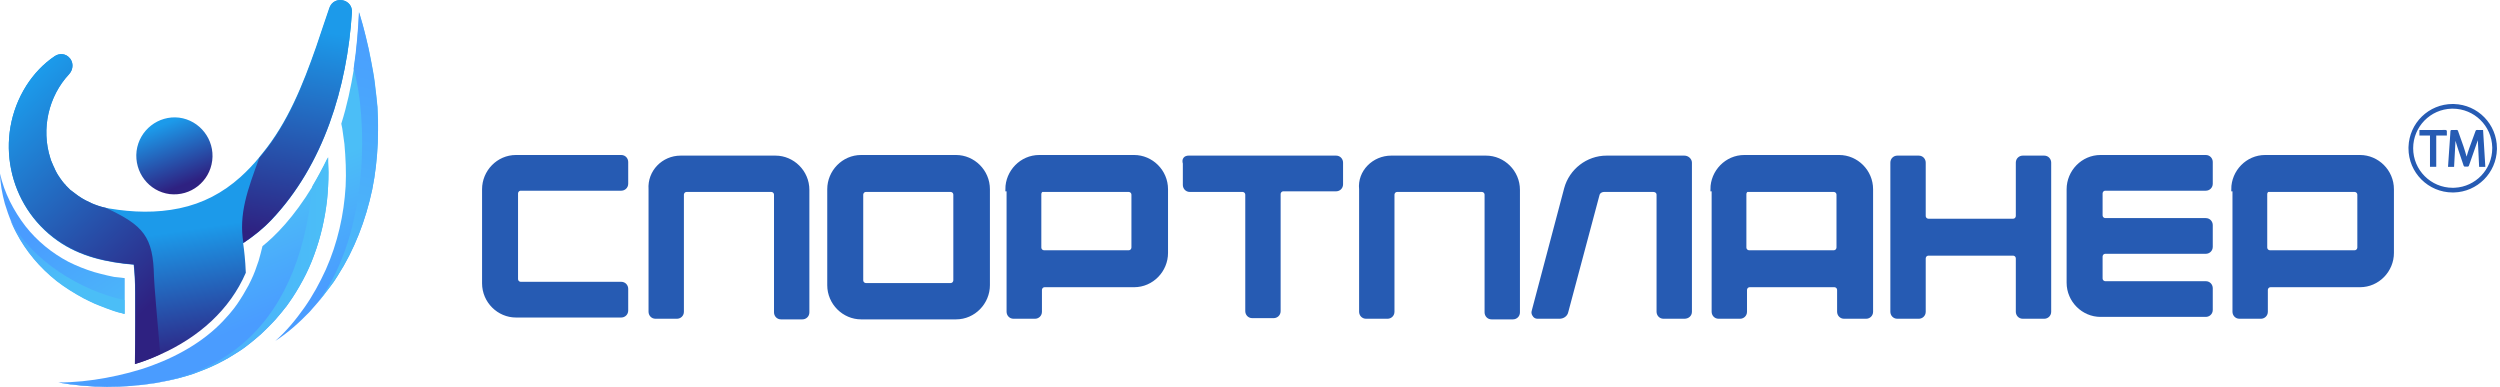
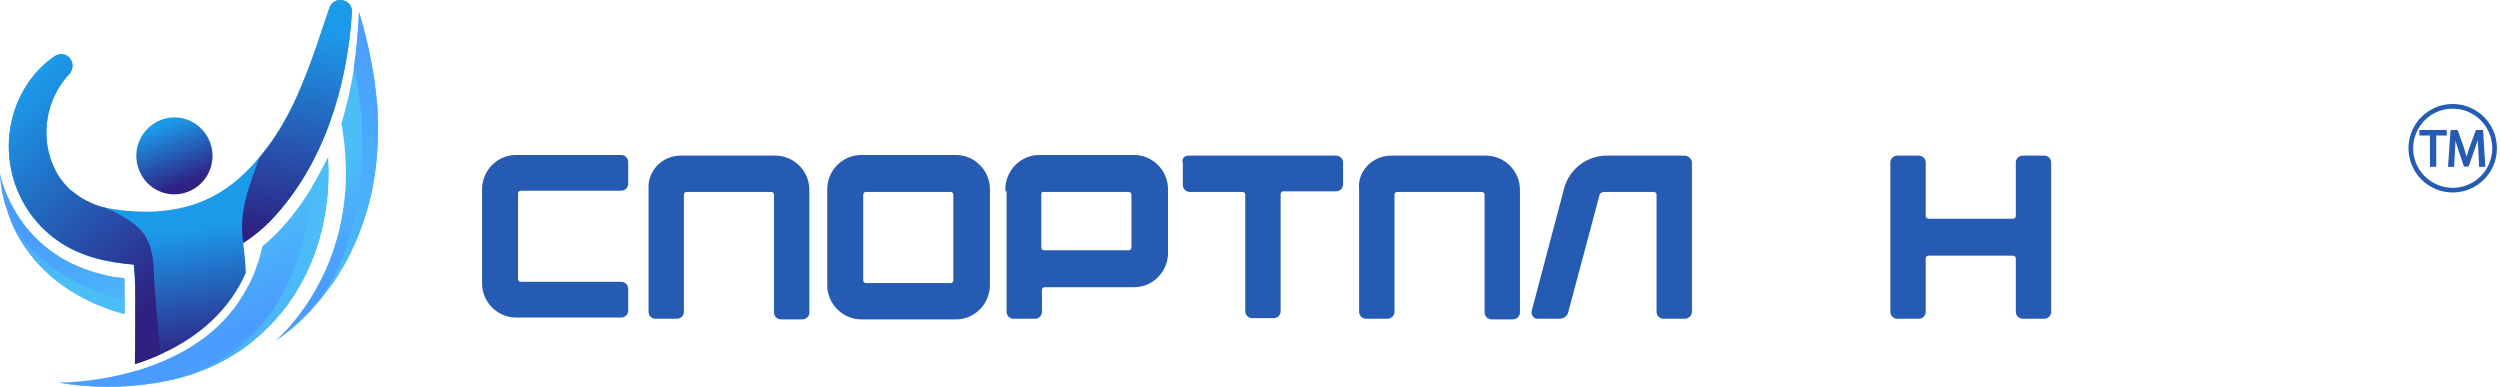
<svg xmlns="http://www.w3.org/2000/svg" width="601" height="93" viewBox="0 0 601 93" fill="none">
  <path d="M116.387 45.494C116.387 41.33 119.771 37.761 124.038 37.761H149.345C150.08 37.761 150.522 38.356 150.522 38.951V44.156C150.522 44.899 149.933 45.345 149.345 45.345H125.215C124.479 45.345 124.038 45.94 124.038 46.535V67.058C124.038 67.801 124.626 68.247 125.215 68.247H149.345C150.08 68.247 150.522 68.842 150.522 69.437V74.642C150.522 75.386 149.933 75.832 149.345 75.832H124.038C119.918 75.832 116.387 72.411 116.387 68.099V45.494Z" fill="#265BB3" stroke="#265BB3" />
  <path d="M163.617 37.91H186.423C190.542 37.91 194.074 41.33 194.074 45.643V75.088C194.074 75.832 193.485 76.278 192.897 76.278H187.747C187.011 76.278 186.57 75.683 186.57 75.088V46.833C186.57 46.089 185.981 45.643 185.393 45.643H165.088C164.353 45.643 163.911 46.238 163.911 46.833V74.939C163.911 75.683 163.323 76.129 162.734 76.129H157.585C156.849 76.129 156.408 75.534 156.408 74.939V45.494C156.113 41.33 159.497 37.91 163.617 37.91Z" fill="#265BB3" stroke="#265BB3" />
  <path d="M199.37 45.494C199.37 41.33 202.754 37.761 207.021 37.761H229.826C233.946 37.761 237.477 41.181 237.477 45.494V68.545C237.477 72.709 234.093 76.278 229.826 76.278H207.021C202.901 76.278 199.37 72.858 199.37 68.545V45.494ZM228.502 68.545C229.238 68.545 229.679 67.95 229.679 67.355V46.833C229.679 46.089 229.091 45.643 228.502 45.643H208.198C207.462 45.643 207.021 46.238 207.021 46.833V67.355C207.021 68.099 207.609 68.545 208.198 68.545H228.502Z" fill="#265BB3" stroke="#265BB3" />
  <path d="M242.185 45.494C242.185 41.33 245.57 37.761 249.836 37.761H272.642C276.762 37.761 280.293 41.181 280.293 45.494V60.812C280.293 64.976 276.909 68.545 272.642 68.545H251.161C250.425 68.545 249.983 69.14 249.983 69.734V74.939C249.983 75.683 249.395 76.129 248.806 76.129H243.657C242.921 76.129 242.48 75.534 242.48 74.939V45.494H242.185ZM251.013 45.494C250.278 45.494 249.836 46.089 249.836 46.684V59.473C249.836 60.217 250.425 60.663 251.013 60.663H271.318C272.053 60.663 272.495 60.068 272.495 59.473V46.833C272.495 46.089 271.906 45.643 271.318 45.643H251.013V45.494Z" fill="#265BB3" stroke="#265BB3" />
  <path d="M285.737 37.91H321.196C321.932 37.91 322.373 38.505 322.373 39.099V44.304C322.373 45.048 321.784 45.494 321.196 45.494H308.542C307.807 45.494 307.365 46.089 307.365 46.684V74.791C307.365 75.534 306.777 75.981 306.188 75.981H301.039C300.303 75.981 299.862 75.386 299.862 74.791V46.833C299.862 46.089 299.273 45.643 298.685 45.643H286.031C285.296 45.643 284.854 45.048 284.854 44.453V39.248C284.56 38.356 285.001 37.91 285.737 37.91Z" fill="#265BB3" stroke="#265BB3" />
  <path d="M334.438 37.91H357.243C361.363 37.91 364.894 41.33 364.894 45.643V75.088C364.894 75.832 364.306 76.278 363.717 76.278H358.568C357.832 76.278 357.391 75.683 357.391 75.088V46.833C357.391 46.089 356.802 45.643 356.214 45.643H335.909C335.174 45.643 334.732 46.238 334.732 46.833V74.939C334.732 75.683 334.144 76.129 333.555 76.129H328.405C327.67 76.129 327.228 75.534 327.228 74.939V45.494C326.787 41.33 330.318 37.91 334.438 37.91Z" fill="#265BB3" stroke="#265BB3" />
  <path d="M386.229 37.91H404.914C405.65 37.91 406.239 38.505 406.239 39.099V74.939C406.239 75.683 405.65 76.129 404.914 76.129H399.912C399.176 76.129 398.735 75.534 398.735 74.939V46.833C398.735 46.089 398.146 45.643 397.411 45.643H385.64C384.904 45.643 384.169 46.089 384.022 46.833L376.518 74.939C376.371 75.683 375.635 76.129 374.899 76.129H369.602C369.308 76.129 369.014 75.981 368.867 75.683C368.72 75.534 368.573 75.088 368.72 74.791L376.518 45.346C377.695 41.033 381.667 37.91 386.229 37.91Z" fill="#265BB3" stroke="#265BB3" />
-   <path d="M411.682 45.494C411.682 41.33 415.067 37.761 419.333 37.761H442.139C446.259 37.761 449.79 41.181 449.79 45.494V74.939C449.79 75.683 449.201 76.129 448.613 76.129H443.316C442.58 76.129 442.139 75.534 442.139 74.939V69.734C442.139 68.991 441.55 68.545 440.962 68.545H420.658C419.922 68.545 419.481 69.14 419.481 69.734V74.939C419.481 75.683 418.892 76.129 418.303 76.129H413.154C412.418 76.129 411.977 75.534 411.977 74.939V45.494H411.682ZM420.51 45.494C419.775 45.494 419.333 46.089 419.333 46.684V59.473C419.333 60.217 419.922 60.663 420.51 60.663H440.815C441.55 60.663 441.992 60.068 441.992 59.473V46.833C441.992 46.089 441.403 45.643 440.815 45.643H420.51V45.494Z" fill="#265BB3" stroke="#265BB3" />
  <path d="M454.94 39.099C454.94 38.356 455.528 37.91 456.117 37.91H461.266C462.002 37.91 462.444 38.505 462.444 39.099V51.889C462.444 52.632 463.032 53.079 463.621 53.079H483.925C484.661 53.079 485.102 52.484 485.102 51.889V39.099C485.102 38.356 485.691 37.91 486.279 37.91H491.429C492.164 37.91 492.606 38.505 492.606 39.099V74.939C492.606 75.683 492.017 76.129 491.429 76.129H486.279C485.543 76.129 485.102 75.534 485.102 74.939V62.15C485.102 61.407 484.513 60.96 483.925 60.96H463.621C462.885 60.96 462.444 61.555 462.444 62.15V74.939C462.444 75.683 461.855 76.129 461.266 76.129H456.117C455.381 76.129 454.94 75.534 454.94 74.939V39.099Z" fill="#265BB3" stroke="#265BB3" />
-   <path d="M497.314 45.494C497.314 41.33 500.698 37.761 504.965 37.761H530.272C531.007 37.761 531.449 38.356 531.449 38.951V44.156C531.449 44.899 530.86 45.345 530.272 45.345H506.142C505.406 45.345 504.965 45.94 504.965 46.535V51.74C504.965 52.484 505.553 52.93 506.142 52.93H530.272C531.007 52.93 531.449 53.525 531.449 54.12V59.325C531.449 60.068 530.86 60.514 530.272 60.514H506.142C505.406 60.514 504.965 61.109 504.965 61.704V66.909C504.965 67.653 505.553 68.099 506.142 68.099H530.272C531.007 68.099 531.449 68.694 531.449 69.288V74.493C531.449 75.237 530.86 75.683 530.272 75.683H504.965C500.845 75.683 497.314 72.263 497.314 67.95V45.494Z" fill="#265BB3" stroke="#265BB3" />
-   <path d="M536.893 45.494C536.893 41.33 540.277 37.761 544.544 37.761H567.349C571.469 37.761 575 41.181 575 45.494V60.812C575 64.976 571.616 68.545 567.349 68.545H545.868C545.132 68.545 544.691 69.14 544.691 69.734V74.939C544.691 75.683 544.102 76.129 543.514 76.129H538.364C537.628 76.129 537.187 75.534 537.187 74.939V45.494H536.893ZM545.721 45.494C544.985 45.494 544.544 46.089 544.544 46.684V59.473C544.544 60.217 545.132 60.663 545.721 60.663H566.025C566.761 60.663 567.202 60.068 567.202 59.473V46.833C567.202 46.089 566.613 45.643 566.025 45.643H545.721V45.494Z" fill="#265BB3" stroke="#265BB3" />
  <path d="M29.111 66.748C29.402 66.806 29.692 66.806 29.983 66.865V72.092V75.44C29.925 75.44 29.808 75.381 29.75 75.381C29.402 75.263 29.053 75.146 28.646 75.087C28.181 74.97 27.717 74.793 27.31 74.676L25.509 74.03C24.927 73.795 24.288 73.56 23.707 73.325C22.487 72.855 21.325 72.268 20.163 71.681C17.897 70.448 15.689 69.097 13.655 67.511C9.587 64.281 6.275 60.346 3.951 55.882C3.719 55.413 3.428 54.884 3.196 54.355C3.08 54.062 2.905 53.768 2.789 53.474C2.15 52.006 1.627 50.479 1.162 48.952C0.523 46.603 0.058 44.136 0 41.728C1.046 46.427 3.312 50.714 6.101 54.355C8.948 57.997 12.551 60.874 16.444 62.93C18.42 63.928 20.511 64.751 22.603 65.397C23.707 65.69 24.695 65.984 25.799 66.219C26.322 66.336 26.903 66.454 27.426 66.571L29.111 66.748Z" fill="url(#paint0_linear_2255_8166)" />
  <path d="M29.925 72.151V75.499C29.867 75.499 29.75 75.44 29.692 75.44C29.344 75.322 28.995 75.205 28.588 75.146C28.123 75.029 27.659 74.853 27.252 74.735L25.451 74.089C24.869 73.854 24.23 73.619 23.649 73.384C22.429 72.914 21.267 72.327 20.105 71.74C17.839 70.506 15.631 69.156 13.597 67.57C9.53 64.34 6.217 60.405 3.893 55.941C3.661 55.471 3.37 54.943 3.138 54.414C2.905 53.886 2.673 53.416 2.499 52.887C7.554 62.637 19.466 69.919 29.925 72.151Z" fill="url(#paint1_linear_2255_8166)" />
  <path d="M78.966 41.376C78.966 43.667 78.85 45.898 78.617 48.13C78.094 52.594 77.106 56.998 75.538 61.227C74.782 63.341 73.853 65.397 72.807 67.335C71.761 69.273 70.599 71.211 69.32 72.973C69.03 73.443 68.681 73.854 68.332 74.265C67.984 74.676 67.693 75.146 67.287 75.557L66.241 76.79L65.137 77.965C64.381 78.787 63.568 79.492 62.812 80.255C62.406 80.608 61.999 80.96 61.592 81.313C61.185 81.665 60.779 82.017 60.314 82.37L59.036 83.368C58.629 83.721 58.164 83.956 57.699 84.308C56.828 84.895 55.898 85.424 54.968 86.011C53.109 87.068 51.249 88.008 49.332 88.771C48.402 89.183 47.414 89.476 46.427 89.887C45.439 90.181 44.451 90.533 43.463 90.768C41.487 91.297 39.512 91.708 37.536 92.06C33.585 92.706 29.576 93 25.683 93C21.732 92.941 17.838 92.648 14.003 91.943C17.896 91.943 21.732 91.532 25.508 90.827C29.285 90.122 33.004 89.183 36.49 87.891C43.521 85.306 49.971 81.43 54.561 76.144C54.852 75.851 55.142 75.498 55.433 75.146C55.724 74.794 55.956 74.5 56.246 74.148C56.769 73.443 57.292 72.738 57.757 71.975L58.455 70.859L59.094 69.743C59.326 69.39 59.5 68.979 59.733 68.627C59.907 68.216 60.14 67.863 60.314 67.452C61.069 65.925 61.65 64.281 62.173 62.695C62.522 61.521 62.812 60.346 63.103 59.171C66.124 56.763 70.599 52.3 75.189 44.724C76.409 42.668 77.688 40.319 78.908 37.794C78.908 37.852 78.908 37.911 78.908 37.97C78.908 39.144 78.908 40.26 78.966 41.376Z" fill="url(#paint2_linear_2255_8166)" />
  <path d="M78.966 41.376C78.966 43.666 78.85 45.898 78.617 48.13C78.094 52.593 77.106 56.998 75.538 61.227C74.782 63.341 73.853 65.397 72.807 67.335C71.761 69.273 70.599 71.211 69.32 72.973C69.03 73.443 68.681 73.854 68.332 74.265C67.984 74.676 67.693 75.146 67.287 75.557L66.241 76.79L65.137 77.965C64.381 78.787 63.568 79.492 62.812 80.255C62.406 80.608 61.999 80.96 61.592 81.312C61.185 81.665 60.779 82.017 60.314 82.37L59.035 83.368C58.629 83.721 58.164 83.955 57.699 84.308C56.828 84.895 55.898 85.424 54.968 86.011C53.109 87.068 51.249 88.008 49.332 88.771C48.402 89.182 47.414 89.476 46.427 89.887C45.439 90.181 44.451 90.533 43.463 90.768C41.487 91.297 39.512 91.708 37.536 92.06C33.585 92.706 29.576 93 25.683 93C21.732 92.941 17.838 92.647 14.003 91.943C51.075 97.287 71.761 79.962 75.073 44.782C76.293 42.727 77.571 40.377 78.792 37.852C78.792 37.911 78.792 37.97 78.792 38.028C78.908 39.144 78.908 40.26 78.966 41.376Z" fill="url(#paint3_linear_2255_8166)" />
  <path d="M90.877 29.982V31.392L90.819 34.27C90.645 38.087 90.238 41.846 89.483 45.546C87.914 52.946 85.183 60.052 81.174 66.278C80.941 66.63 80.767 66.924 80.535 67.276C80.418 67.452 80.302 67.629 80.186 67.805C80.128 67.863 80.07 67.981 80.012 68.04C79.663 68.509 79.314 68.979 78.966 69.449C78.966 69.449 78.966 69.508 78.908 69.508C78.733 69.743 78.501 70.036 78.326 70.271C78.152 70.506 77.92 70.8 77.746 71.035C77.339 71.563 76.932 72.033 76.525 72.562L76.583 72.503C75.886 73.325 75.131 74.148 74.433 74.97C71.935 77.554 69.204 80.021 66.182 81.959C68.855 79.609 71.121 76.849 73.155 73.971C75.189 71.094 76.874 67.981 78.326 64.809C81.174 58.408 82.684 51.595 83.091 44.782C83.266 41.376 83.091 37.97 82.801 34.622L82.452 32.097L82.278 30.863L82.045 29.747C83.44 25.343 84.37 20.879 85.067 16.592C85.822 11.6 86.171 6.843 86.345 2.966C86.926 4.905 87.507 6.901 87.972 8.898C88.437 10.719 88.844 12.598 89.192 14.478C89.367 15.417 89.541 16.357 89.715 17.297C89.773 17.767 89.89 18.236 89.948 18.706C90.064 19.646 90.238 20.585 90.296 21.525C90.355 21.995 90.413 22.465 90.471 22.935L90.761 25.754L90.877 28.632V29.982Z" fill="url(#paint4_linear_2255_8166)" />
  <path d="M90.878 29.982V31.392L90.82 34.27C90.645 38.087 90.239 41.846 89.483 45.546C87.915 52.946 85.184 60.052 81.174 66.278C80.942 66.63 80.767 66.924 80.535 67.276C80.419 67.452 80.303 67.628 80.186 67.805C80.128 67.863 80.07 67.981 80.012 68.039C79.663 68.509 79.315 68.979 78.966 69.449C78.966 69.449 78.966 69.508 78.908 69.508C78.734 69.743 78.501 70.036 78.327 70.271C78.153 70.506 77.92 70.8 77.746 71.035C77.339 71.563 76.933 72.033 76.526 72.562C89.251 55.354 88.147 27.163 85.009 16.533C85.765 11.541 86.113 6.784 86.288 2.908C86.869 4.846 87.45 6.842 87.915 8.839C88.379 10.66 88.786 12.539 89.135 14.419C89.309 15.358 89.483 16.298 89.658 17.238C89.716 17.708 89.832 18.177 89.89 18.647C90.006 19.587 90.181 20.527 90.239 21.466C90.297 21.936 90.355 22.406 90.413 22.876L90.704 25.695L90.82 28.573L90.878 29.982Z" fill="url(#paint5_linear_2255_8166)" />
  <path d="M84.602 3.025C83.44 20.997 77.803 39.614 65.253 52.887C63.219 55.001 60.953 56.822 58.454 58.466C58.687 60.111 58.977 62.519 59.093 65.573C55.258 74.441 47.821 81.078 38.466 85.247C36.548 86.128 34.514 86.892 32.423 87.538C32.539 81.724 32.481 72.033 32.481 70.506C32.481 67.511 32.306 65.162 32.132 63.635C25.682 63.106 19.233 61.697 13.829 57.879C1.917 49.481 -1.511 33.036 6.333 20.585C8.134 17.766 10.459 15.3 13.19 13.479C14.352 12.716 15.863 12.892 16.734 13.949C16.85 14.066 16.908 14.125 16.966 14.242C17.606 15.182 17.548 16.416 16.966 17.355C16.85 17.531 16.734 17.649 16.618 17.825C11.621 23.169 9.878 31.039 12.086 37.969C12.202 38.381 12.318 38.733 12.492 39.085C12.609 39.379 12.725 39.673 12.841 39.908C12.899 40.025 12.957 40.142 13.015 40.26C13.073 40.436 13.19 40.612 13.248 40.789C13.306 40.965 13.422 41.082 13.48 41.258C13.596 41.435 13.655 41.611 13.771 41.787C13.887 41.963 13.945 42.081 14.061 42.257C14.061 42.257 14.061 42.316 14.119 42.316C14.236 42.492 14.294 42.609 14.41 42.785C14.526 42.962 14.642 43.079 14.758 43.255C14.875 43.431 14.991 43.549 15.107 43.725C15.223 43.843 15.339 44.019 15.456 44.136C15.514 44.195 15.514 44.254 15.572 44.254C15.688 44.371 15.804 44.489 15.863 44.606C15.979 44.724 16.153 44.9 16.269 45.017C16.444 45.193 16.618 45.37 16.734 45.487C16.85 45.605 16.966 45.722 17.083 45.781C17.199 45.898 17.373 46.016 17.548 46.133C17.722 46.251 17.838 46.368 18.012 46.485C19.058 47.308 20.22 48.071 21.499 48.6C21.673 48.658 21.789 48.717 21.964 48.835C23.068 49.304 24.23 49.716 25.392 49.95C25.682 50.009 26.031 50.068 26.322 50.127C31.9 51.066 37.594 51.243 43.172 50.068C48.751 48.893 53.573 46.368 57.815 42.55C59.442 41.082 60.953 39.496 62.347 37.793C62.464 37.617 62.58 37.5 62.696 37.324C62.812 37.206 62.928 37.03 63.045 36.912C69.204 29.395 72.806 20.35 76.002 11.247C77.106 8.076 78.094 4.904 79.198 1.792C80.36 -1.204 84.834 -0.205 84.602 3.025Z" fill="url(#paint6_linear_2255_8166)" />
  <path d="M51.017 38.616C50.377 43.666 45.845 47.249 40.79 46.662C35.793 46.016 32.248 41.435 32.829 36.325C33.468 31.274 38.059 27.692 43.056 28.279C48.053 28.925 51.656 33.565 51.017 38.616Z" fill="url(#paint7_linear_2255_8166)" />
  <path d="M79.257 1.909C78.153 5.081 77.165 8.252 76.061 11.365C72.865 20.468 69.263 29.512 63.103 37.03C62.871 37.324 62.639 37.617 62.348 37.911C59.501 45.663 57.351 51.478 58.513 58.408C60.953 56.763 63.278 54.943 65.253 52.828C77.804 39.614 83.441 20.938 84.603 2.966C84.835 -0.205 80.361 -1.203 79.257 1.909Z" fill="url(#paint8_linear_2255_8166)" />
  <path d="M32.481 87.479C32.597 81.665 32.539 71.974 32.539 70.447C32.539 67.452 32.365 65.103 32.191 63.576C25.741 63.047 19.291 61.638 13.887 57.82C1.917 49.481 -1.511 33.036 6.333 20.585C8.135 17.766 10.459 15.3 13.19 13.479C14.352 12.715 15.863 12.892 16.735 13.949C16.851 14.066 16.909 14.125 16.967 14.242C17.606 15.182 17.548 16.415 16.967 17.355C16.851 17.531 16.735 17.649 16.618 17.825C11.621 23.169 9.878 31.039 12.086 37.969C12.202 38.381 12.318 38.733 12.493 39.085C12.609 39.379 12.725 39.673 12.841 39.908C12.899 40.025 12.958 40.142 13.016 40.26C13.074 40.436 13.19 40.612 13.248 40.788C13.306 40.965 13.422 41.082 13.48 41.258C13.597 41.434 13.655 41.611 13.771 41.787C13.887 41.963 13.945 42.081 14.062 42.257C14.062 42.257 14.062 42.316 14.12 42.316C14.236 42.492 14.294 42.609 14.41 42.785C14.526 42.962 14.643 43.079 14.759 43.255C14.875 43.431 14.991 43.549 15.107 43.725C15.224 43.843 15.34 44.019 15.456 44.136C15.514 44.195 15.514 44.254 15.572 44.254C15.689 44.371 15.805 44.489 15.863 44.606C15.979 44.723 16.153 44.9 16.27 45.017C16.444 45.193 16.618 45.37 16.735 45.487C16.851 45.604 16.967 45.722 17.083 45.781C17.199 45.898 17.374 46.016 17.548 46.133C17.722 46.25 17.838 46.368 18.013 46.485C19.059 47.308 20.221 48.012 21.499 48.6C21.674 48.658 21.79 48.717 21.964 48.835C23.068 49.304 24.23 49.715 25.392 49.95C34.515 54.179 36.839 56.881 37.014 66.512C37.072 68.627 37.885 77.554 38.524 85.13C36.607 86.07 34.573 86.833 32.481 87.479Z" fill="url(#paint9_linear_2255_8166)" />
  <path d="M589.634 25.206C595.401 25.213 600.06 29.877 600.057 35.639C600.053 41.404 595.384 46.073 589.629 46.066C583.858 46.058 579.191 41.381 579.206 35.622C579.222 29.855 583.883 25.2 589.634 25.206ZM579.919 35.629C579.911 40.998 584.256 45.349 589.63 45.353C594.994 45.356 599.335 41.017 599.344 35.643C599.353 30.275 595.007 25.923 589.633 25.919C584.27 25.915 579.927 30.256 579.919 35.629V35.629Z" fill="#265BB3" />
  <path d="M589.909 25.004C595.662 25.156 600.266 29.855 600.263 35.639L600.259 35.914C600.113 41.574 595.554 46.133 589.903 46.269L589.629 46.272C583.744 46.264 578.984 41.495 579 35.621L579.004 35.346C579.165 29.594 583.86 24.993 589.634 25L589.909 25.004ZM589.371 25.416C583.856 25.549 579.428 30.057 579.413 35.622L579.415 35.886C579.54 41.409 584.06 45.852 589.629 45.859L589.893 45.856C595.412 45.723 599.847 41.202 599.85 35.638L599.847 35.375C599.71 29.849 595.199 25.419 589.634 25.413L589.371 25.416ZM589.89 25.717C595.174 25.854 599.423 30.108 599.548 35.388L599.551 35.644C599.542 41.045 595.245 45.424 589.886 45.556L589.63 45.559C584.228 45.555 579.844 41.25 579.716 35.885L579.713 35.629C579.721 30.142 584.156 25.709 589.633 25.712L589.89 25.717ZM589.388 26.128C584.252 26.255 580.133 30.453 580.125 35.629C580.118 40.884 584.37 45.142 589.63 45.146L590.119 45.134C595.141 44.883 599.129 40.739 599.138 35.643L599.135 35.397C599.013 30.257 594.811 26.129 589.633 26.125L589.388 26.128Z" fill="#265BB3" />
  <path d="M595.824 32.559C595.74 32.825 595.66 33.106 595.564 33.381C594.868 35.379 594.169 37.376 593.472 39.373C593.424 39.51 593.379 39.647 593.324 39.781C593.31 39.813 593.259 39.851 593.224 39.852C593.001 39.859 592.778 39.859 592.556 39.852C592.522 39.851 592.47 39.811 592.459 39.778C591.717 37.506 590.876 35.267 590.266 32.953C590.231 32.819 590.198 32.684 590.164 32.552C590.032 35.001 589.899 37.448 589.766 39.909C589.574 39.909 589.405 39.909 589.236 39.909C589.067 39.909 588.904 39.909 588.725 39.909C588.741 39.665 588.755 39.433 588.771 39.202C588.82 38.498 588.87 37.795 588.918 37.092C588.975 36.27 589.032 35.448 589.089 34.626C589.144 33.83 589.198 33.034 589.253 32.238C589.269 32.005 589.286 31.772 589.298 31.538C589.302 31.47 589.327 31.451 589.393 31.452C589.797 31.454 590.202 31.456 590.606 31.451C590.692 31.45 590.701 31.503 590.72 31.558C591.114 32.676 591.503 33.796 591.904 34.912C592.303 36.022 592.628 37.154 592.925 38.295C592.934 38.329 592.945 38.362 592.978 38.398C593.009 38.285 593.042 38.173 593.072 38.06C593.466 36.567 594.003 35.123 594.541 33.678C594.804 32.969 595.064 32.26 595.323 31.549C595.35 31.474 595.386 31.45 595.465 31.451C595.851 31.455 596.237 31.453 596.623 31.453H596.735C596.909 34.271 597.082 37.081 597.256 39.9H596.18C596.061 37.451 595.942 35.001 595.824 32.559V32.559Z" fill="#265BB3" />
  <path d="M596.623 31.247H596.929L596.941 31.44L597.462 39.887L597.475 40.107H595.984L595.974 39.91C595.873 37.838 595.772 35.764 595.672 33.695C595.005 35.611 594.335 37.526 593.666 39.441C593.644 39.506 593.62 39.576 593.595 39.647L593.514 39.86C593.487 39.925 593.437 39.97 593.402 39.995C593.368 40.02 593.307 40.056 593.23 40.058C593.004 40.065 592.776 40.065 592.55 40.058C592.469 40.056 592.405 40.015 592.373 39.991C592.34 39.965 592.287 39.915 592.263 39.842C591.615 37.859 590.883 35.878 590.3 33.853C590.191 35.872 590.082 37.891 589.972 39.92L589.962 40.115H588.505L588.52 39.895C588.536 39.653 588.55 39.42 588.566 39.188L589.047 32.224L589.092 31.528L589.097 31.484C589.105 31.433 589.126 31.367 589.186 31.314C589.262 31.248 589.353 31.245 589.394 31.245L590.603 31.244L590.674 31.25C590.742 31.262 590.805 31.297 590.852 31.358C590.877 31.39 590.89 31.423 590.898 31.443C590.904 31.458 590.914 31.488 590.915 31.489L592.098 34.842L592.245 35.262C592.516 36.054 592.75 36.855 592.968 37.66C593.353 36.278 593.852 34.938 594.347 33.606L595.129 31.479L595.174 31.388C595.194 31.357 595.221 31.326 595.258 31.301C595.332 31.251 595.411 31.244 595.468 31.244L596.623 31.247ZM594.734 33.749C594.263 35.015 593.796 36.273 593.425 37.56L593.271 38.113C593.241 38.228 593.207 38.344 593.176 38.453L593.078 38.806L592.827 38.539C592.793 38.503 592.771 38.466 592.756 38.433L592.725 38.347C592.465 37.352 592.186 36.365 591.855 35.396L591.71 34.982C591.313 33.875 590.926 32.764 590.536 31.657C590.189 31.661 589.842 31.659 589.497 31.657L589.459 32.253L588.977 39.216C588.966 39.377 588.956 39.537 588.945 39.702H589.57C589.7 37.307 589.829 34.925 589.959 32.541L590.364 32.502C590.398 32.636 590.43 32.767 590.466 32.9L590.703 33.761C591.274 35.741 591.986 37.672 592.632 39.646C592.806 39.65 592.98 39.651 593.154 39.646C593.196 39.538 593.234 39.428 593.277 39.306L595.369 33.313L595.501 32.906C595.543 32.77 595.584 32.633 595.627 32.497L595.981 32.551L596.03 32.549C596.145 34.926 596.261 37.31 596.377 39.694H597.036C596.871 37.012 596.705 34.339 596.54 31.659C596.196 31.659 595.849 31.66 595.503 31.657L594.734 33.749Z" fill="#265BB3" />
  <path d="M584.374 32.376H581.84V31.453C581.879 31.453 581.918 31.453 581.957 31.453C583.935 31.453 585.912 31.454 587.89 31.451C587.993 31.451 588.022 31.479 588.019 31.581C588.013 31.84 588.017 32.099 588.017 32.372H585.467V39.898H584.374V32.376V32.376Z" fill="#265BB3" />
  <path d="M587.94 31.246C587.998 31.251 588.077 31.268 588.14 31.331C588.226 31.417 588.227 31.531 588.226 31.585V31.586C588.219 31.841 588.223 32.095 588.223 32.373V32.579H585.674V40.104H584.167V32.582H581.633V31.247H581.957C583.935 31.247 585.912 31.247 587.89 31.244L587.94 31.246ZM582.046 31.659V32.169H584.374V32.376H584.58V39.691H585.261V32.166H587.812C587.811 31.995 587.809 31.825 587.812 31.657C585.89 31.66 583.968 31.659 582.046 31.659Z" fill="#265BB3" />
  <defs>
    <linearGradient id="paint0_linear_2255_8166" x1="11.875" y1="53.827" x2="30.394" y2="81.533" gradientUnits="userSpaceOnUse">
      <stop stop-color="#4A9CFF" />
      <stop offset="1" stop-color="#4BBEF7" />
    </linearGradient>
    <linearGradient id="paint1_linear_2255_8166" x1="9.784" y1="45.23" x2="17.931" y2="66.638" gradientUnits="userSpaceOnUse">
      <stop stop-color="#4A9CFF" />
      <stop offset="1" stop-color="#4BBEF7" />
    </linearGradient>
    <linearGradient id="paint2_linear_2255_8166" x1="52.878" y1="80.933" x2="43.169" y2="57.262" gradientUnits="userSpaceOnUse">
      <stop stop-color="#4A9CFF" />
      <stop offset="1" stop-color="#4BBEF7" />
    </linearGradient>
    <linearGradient id="paint3_linear_2255_8166" x1="13.99" y1="65.314" x2="78.941" y2="65.314" gradientUnits="userSpaceOnUse">
      <stop stop-color="#4A9CFF" />
      <stop offset="1" stop-color="#4BBEF7" />
    </linearGradient>
    <linearGradient id="paint4_linear_2255_8166" x1="85.925" y1="66.616" x2="75.04" y2="40.075" gradientUnits="userSpaceOnUse">
      <stop stop-color="#4A9CFF" />
      <stop offset="1" stop-color="#4BBEF7" />
    </linearGradient>
    <linearGradient id="paint5_linear_2255_8166" x1="92.816" y1="4.021" x2="75.606" y2="73" gradientUnits="userSpaceOnUse">
      <stop stop-color="#4A9CFF" />
      <stop offset="1" stop-color="#4BBEF7" />
    </linearGradient>
    <linearGradient id="paint6_linear_2255_8166" x1="48.499" y1="54.737" x2="53.09" y2="85.234" gradientUnits="userSpaceOnUse">
      <stop stop-color="#1C9AEA" />
      <stop offset="1" stop-color="#2E2181" />
    </linearGradient>
    <linearGradient id="paint7_linear_2255_8166" x1="39.133" y1="29.935" x2="44.6" y2="44.3" gradientUnits="userSpaceOnUse">
      <stop stop-color="#1C9AEA" />
      <stop offset="1" stop-color="#2E2181" />
    </linearGradient>
    <linearGradient id="paint8_linear_2255_8166" x1="75.331" y1="7.148" x2="66.395" y2="57.044" gradientUnits="userSpaceOnUse">
      <stop stop-color="#1C9AEA" />
      <stop offset="1" stop-color="#2E2181" />
    </linearGradient>
    <linearGradient id="paint9_linear_2255_8166" x1="1.171" y1="25.168" x2="41.575" y2="68.218" gradientUnits="userSpaceOnUse">
      <stop stop-color="#1C9AEA" />
      <stop offset="1" stop-color="#2E2181" />
    </linearGradient>
  </defs>
</svg>